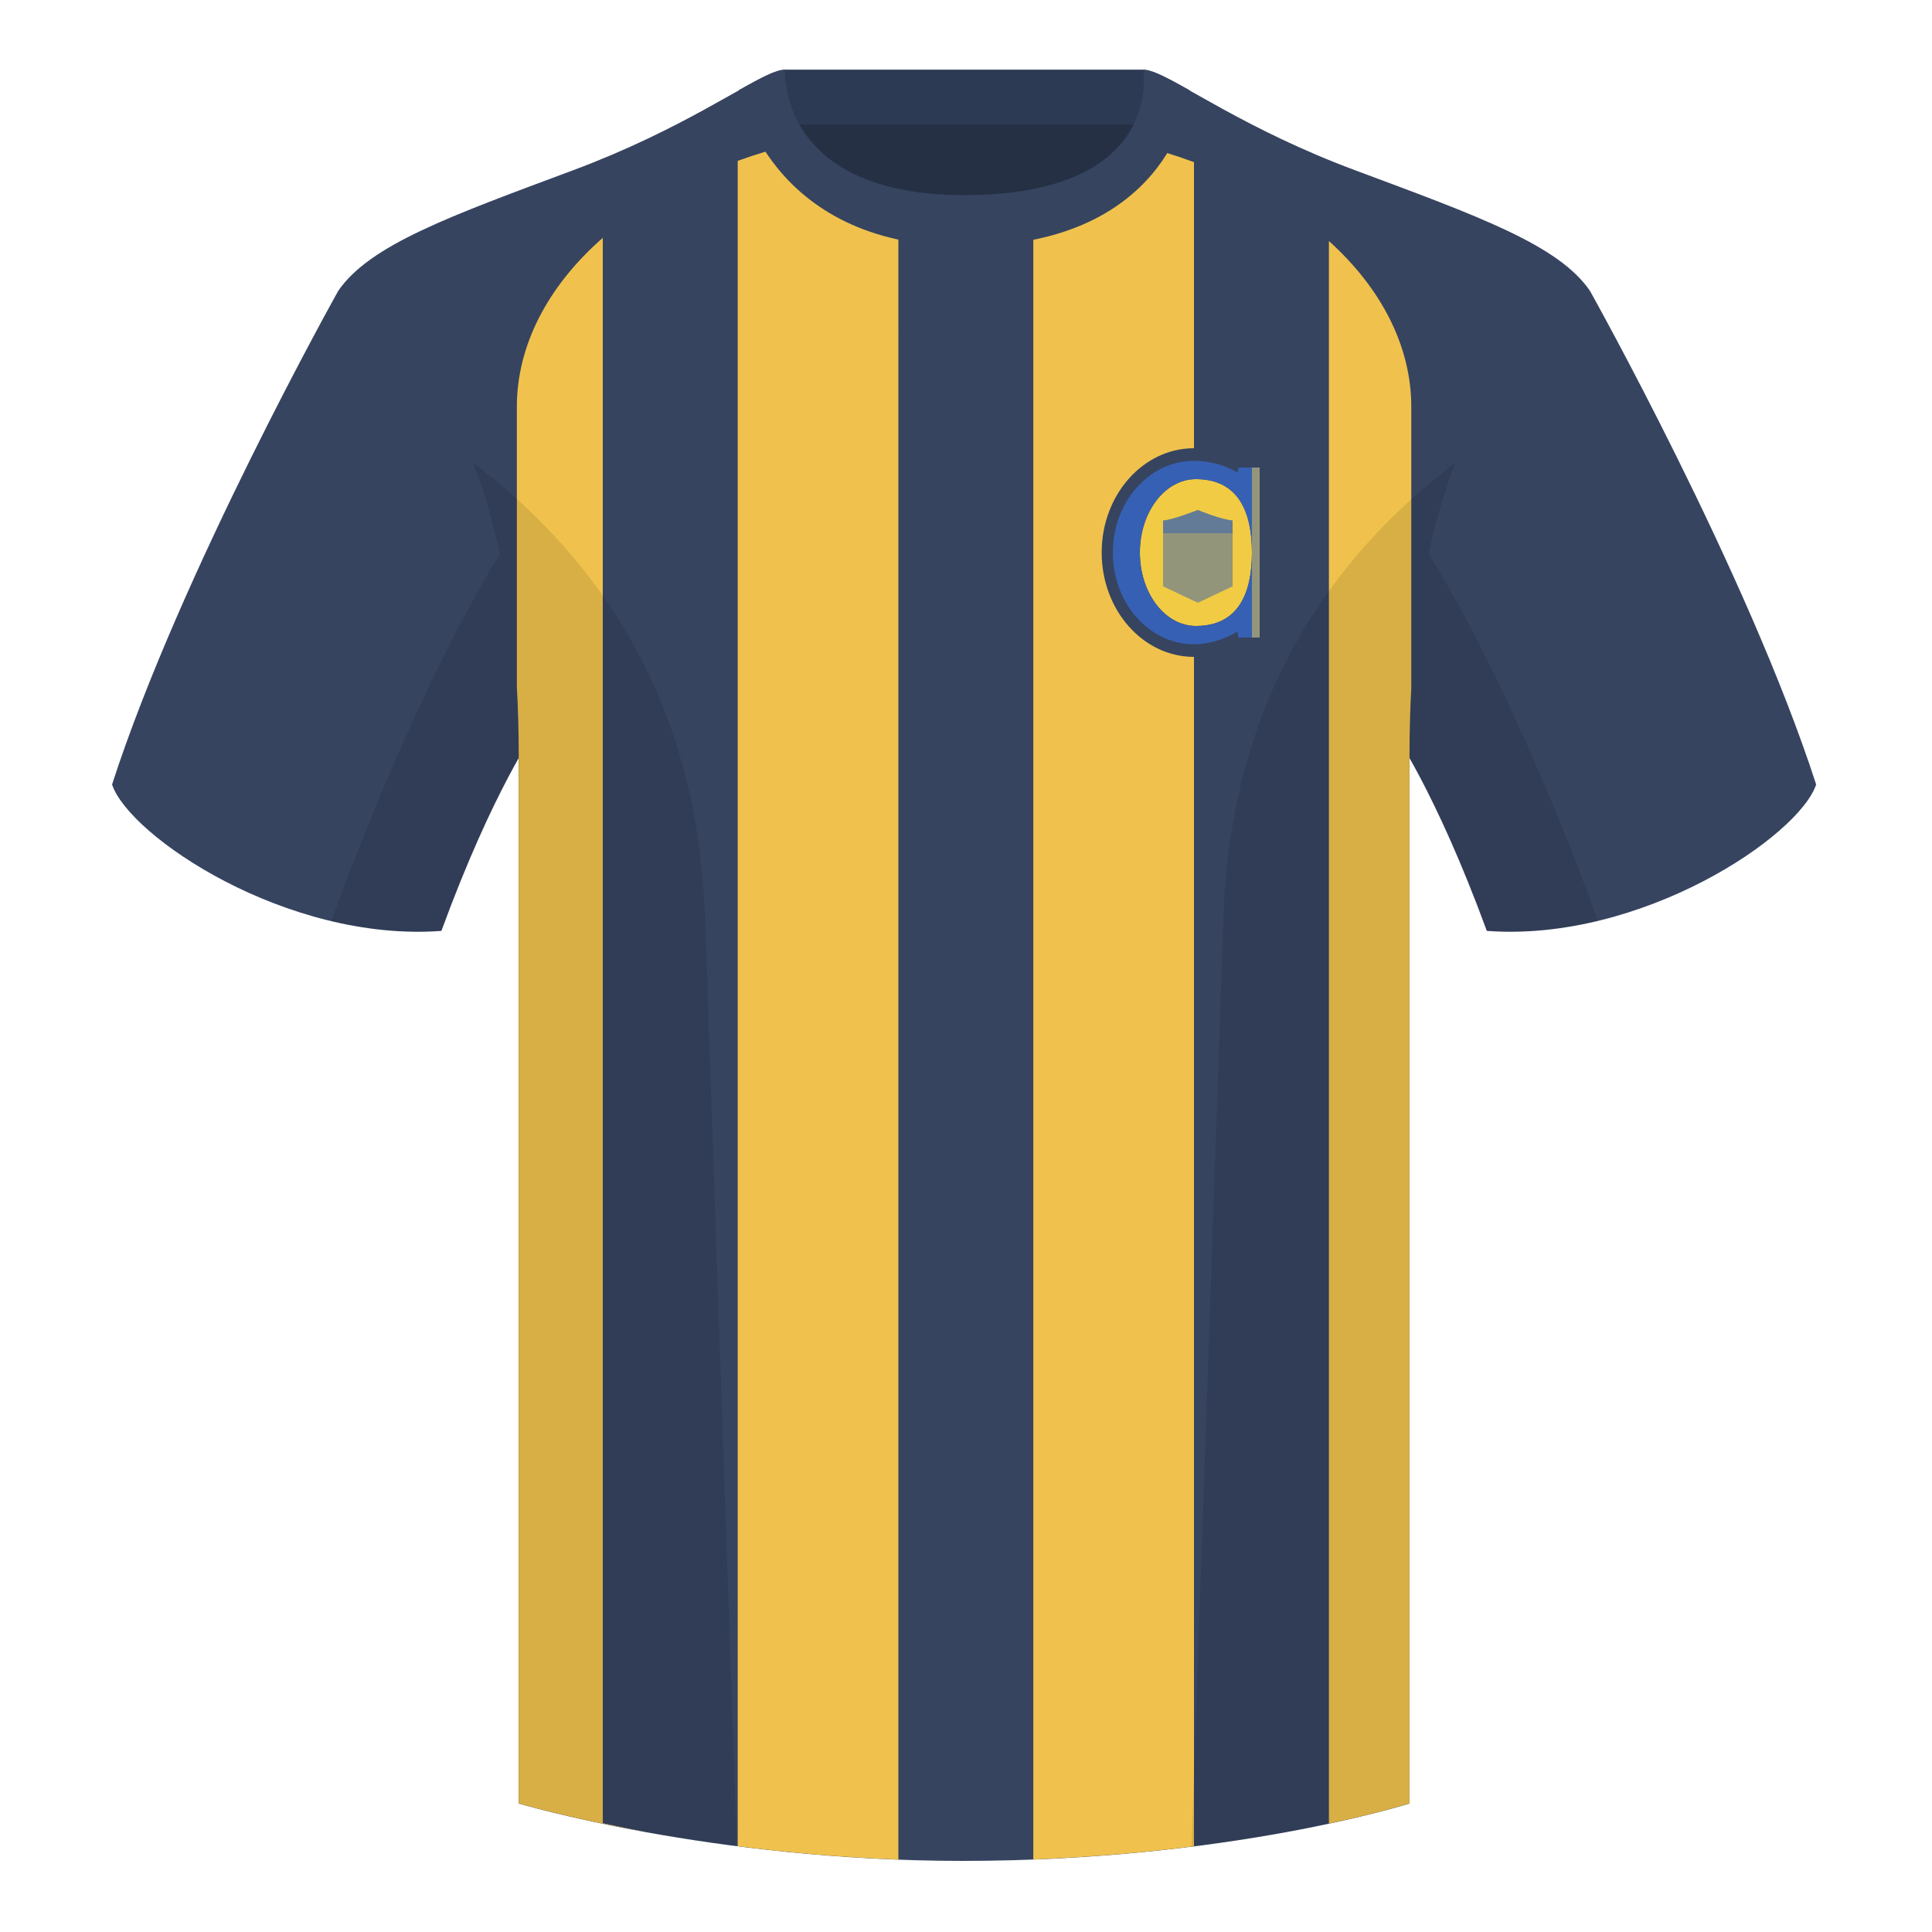
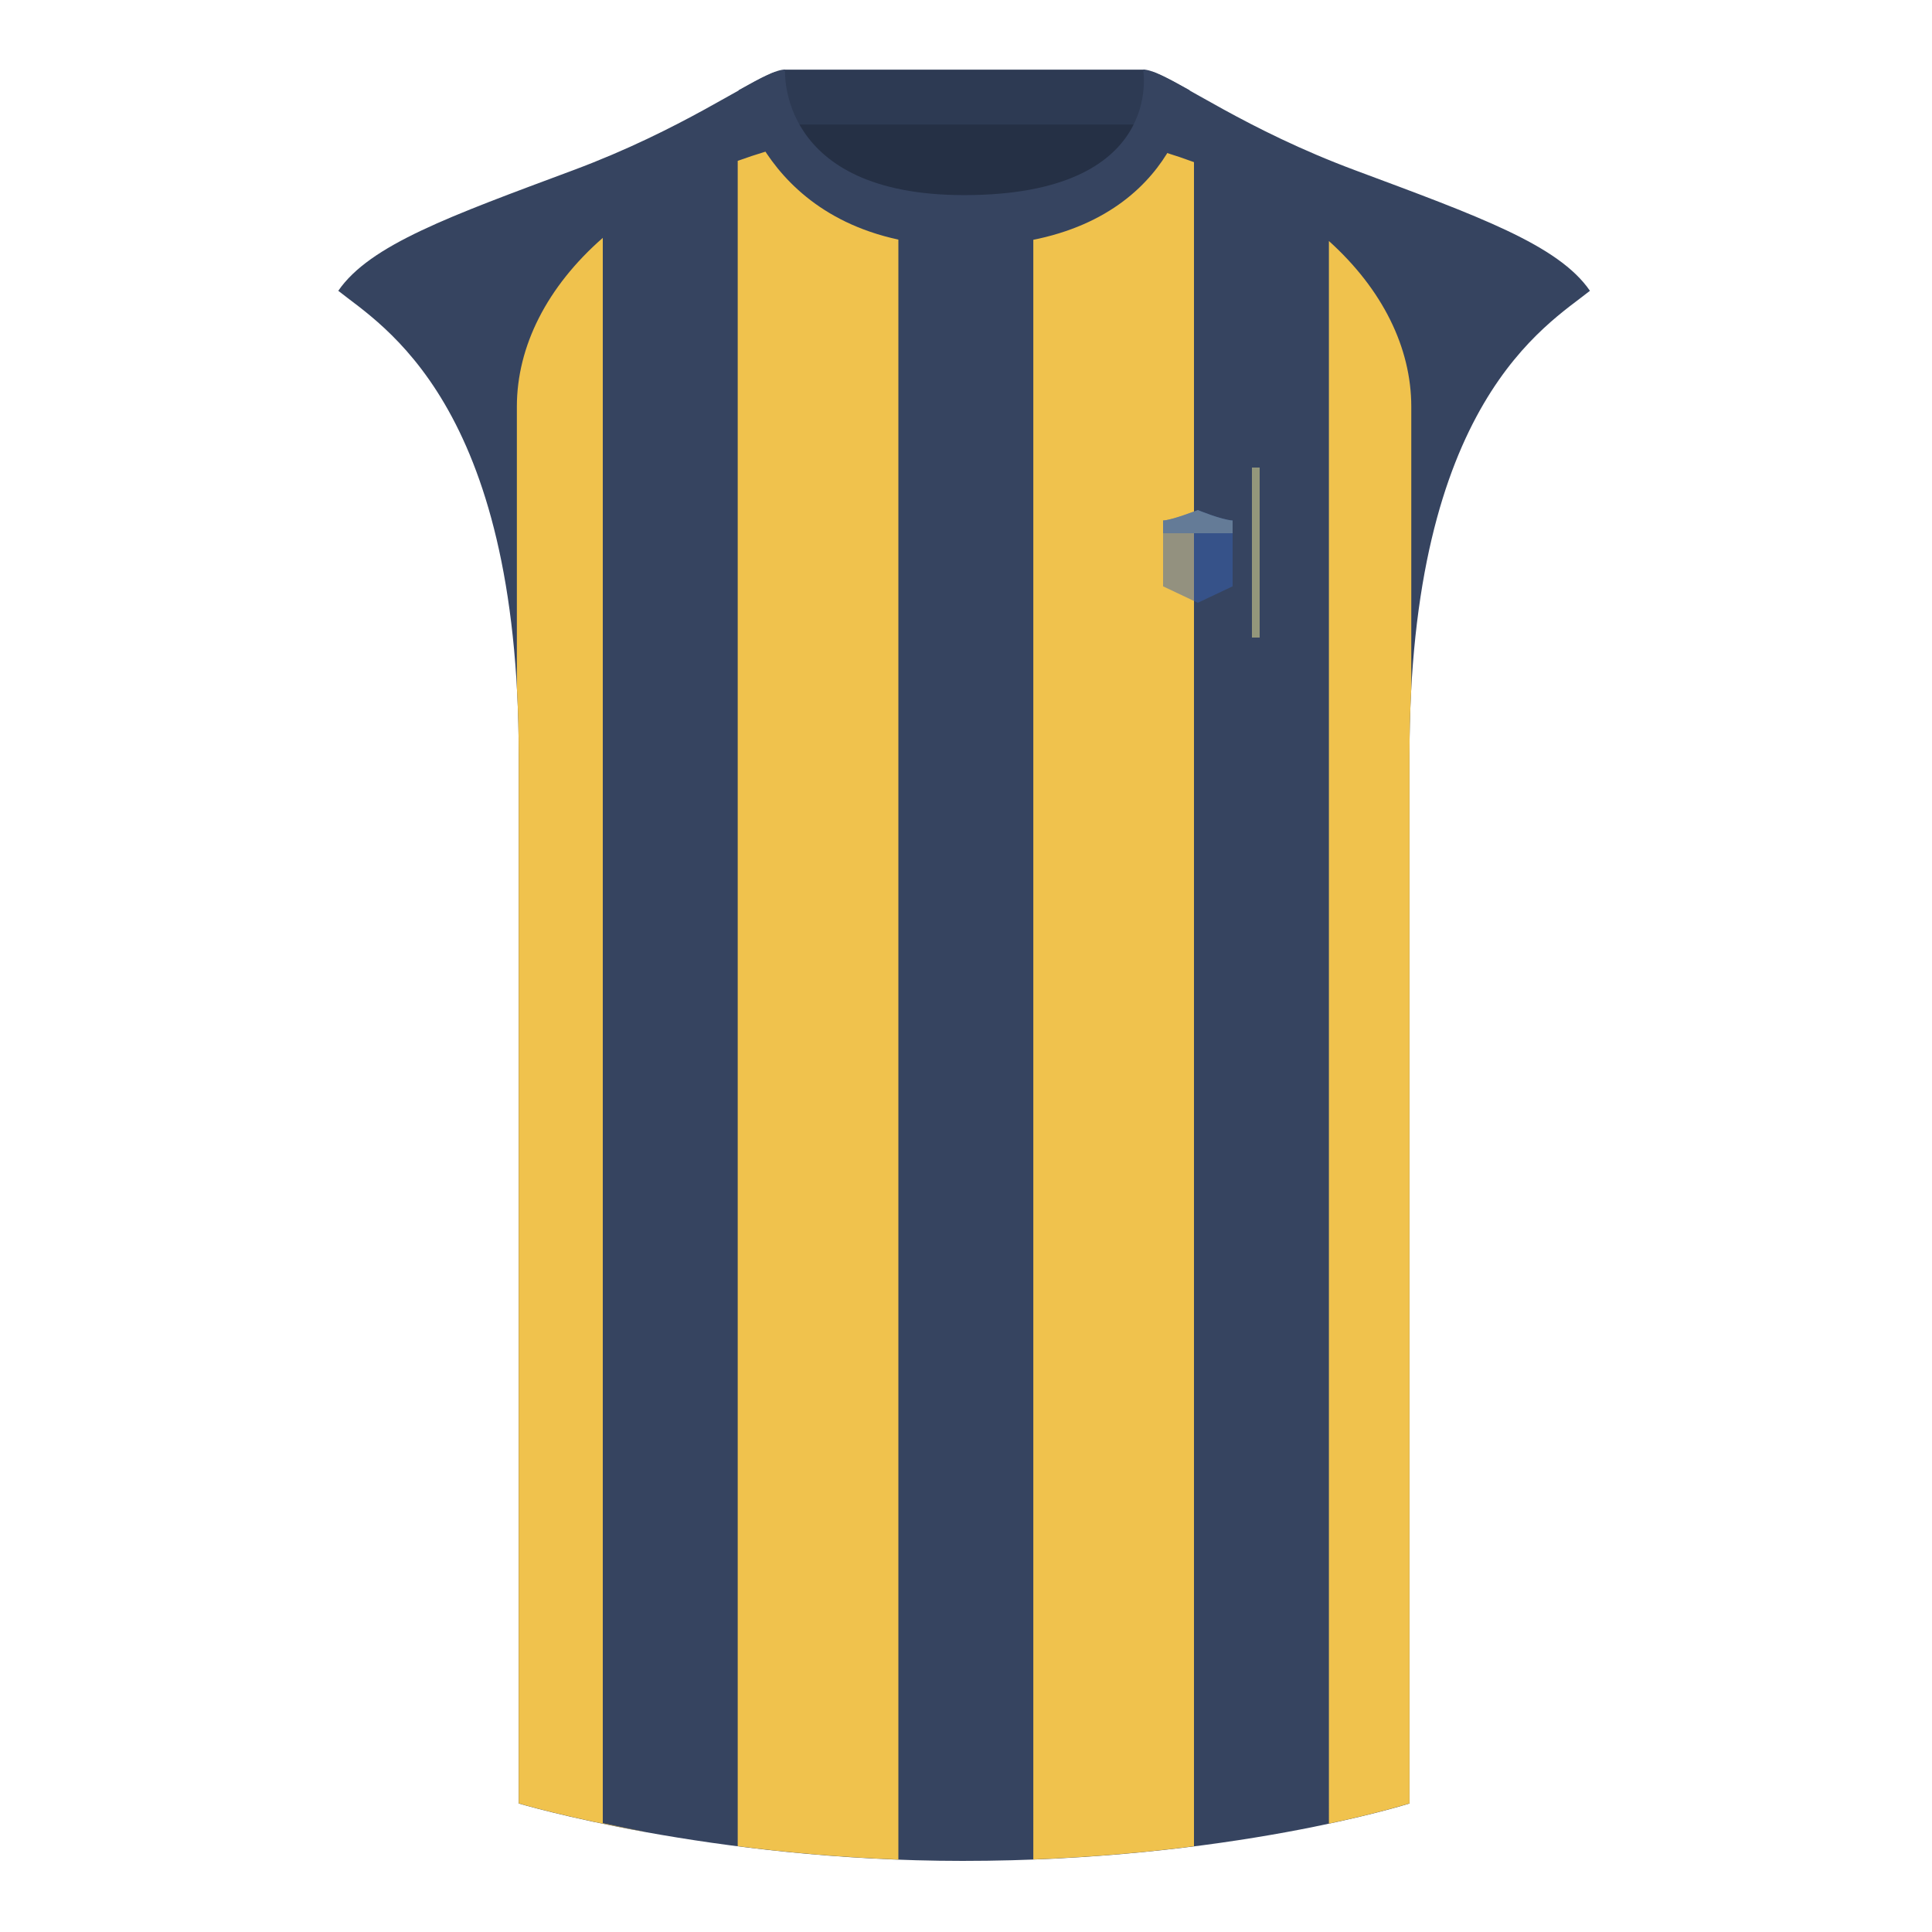
<svg xmlns="http://www.w3.org/2000/svg" width="500" height="500" viewBox="0 0 500 500" fill="none">
  <path fill-rule="evenodd" clip-rule="evenodd" d="M203.003 109.223h93.644V21.928h-93.644v87.295z" fill="#253045" />
  <path fill-rule="evenodd" clip-rule="evenodd" d="M202.864 32.228h93.458v-14.2h-93.458v14.2z" fill="#2D3A53" />
-   <path fill-rule="evenodd" clip-rule="evenodd" d="M87.547 75.258S46.785 148.058 29 203.028c4.445 13.375 45.208 40.861 85.232 37.885 13.34-36.399 24.46-52 24.46-52s2.963-95.085-51.145-113.654zm323.925 0s40.763 72.799 58.547 127.769c-4.445 13.375-45.207 40.861-85.232 37.885-13.34-36.399-24.46-52-24.46-52s-2.963-95.085 51.145-113.654z" fill="#364460" />
  <path fill-rule="evenodd" clip-rule="evenodd" d="M249.511 57.703c-50.082 0-47.798-39.469-48.742-39.14-7.516 2.619-24.133 14.937-52.439 25.495-31.873 11.885-52.626 19.315-60.782 31.2 11.115 8.915 46.694 28.971 46.694 120.346v271.14s49.658 14.855 114.885 14.855c68.929 0 115.648-14.855 115.648-14.855v-271.14c0-91.375 35.58-111.43 46.7-120.346-8.157-11.885-28.91-19.315-60.783-31.2-28.36-10.577-44.982-22.919-52.478-25.509-.927-.32 4.178 39.154-48.703 39.154z" fill="#364460" />
  <path d="M167.823 474.247c-4.309-.816-8.263-1.632-11.823-2.414V61.558c-14.434 12.638-22.237 28.066-22.237 43.684v72.531c.315 5.611.482 11.538.482 17.8v271.14s12.654 3.785 33.578 7.534zm23.098 3.542c12.443 1.594 26.465 2.889 41.579 3.462V55.842c-14.427-3.445-22.136-11.23-26.321-18.802-5.352 1.306-10.442 2.845-15.258 4.589V477.789zm76.5-421.963V481.219c15.345-.584 29.314-1.852 41.579-3.407V41.962c-4.814-1.783-9.907-3.359-15.267-4.702-3.921 7.492-11.507 15.146-26.312 18.566zm76.5 6.547V471.942c13.382-2.853 20.857-5.229 20.857-5.229v-271.14c0-6.122.16-11.923.461-17.422v-72.909c0-15.284-7.472-30.385-21.318-42.868z" fill="#F0C24D" />
  <path fill-rule="evenodd" clip-rule="evenodd" d="M307.852 23.345C302.08 20.105 298.124 18 295.844 18c0 0 5.882 32.495-46.335 32.495-48.521 0-46.336-32.495-46.336-32.495-2.279 0-6.235 2.105-12.002 5.345 0 0 7.368 40.38 58.403 40.38 51.478 0 58.278-35.895 58.278-40.38z" fill="#364460" />
-   <path fill-rule="evenodd" clip-rule="evenodd" d="M413.584 238.323c-9.287 2.238-19.064 3.316-28.798 2.592-8.197-22.369-15.557-36.883-20.012-44.748v270.577s-21.102 6.71-55.867 11.111l-.544-.06c1.881-54.795 5.722-166.47 8.277-240.705 2.055-59.755 31.084-95.29 60.099-117.44-2.676 6.781-5.072 14.606-7 23.667 7.354 11.852 24.436 42.069 43.831 94.964.005.014.01.028.014.042zM190.717 477.795c-34.248-4.401-56.477-11.051-56.477-11.051V196.172c-4.456 7.867-11.813 22.379-20.009 44.743-9.633.716-19.309-.332-28.511-2.523a1.01 1.01 0 01.02-.097c19.377-52.848 36.305-83.066 43.61-94.944-1.929-9.075-4.328-16.912-7.007-23.701 29.015 22.15 58.044 57.685 60.099 117.44 2.555 74.235 6.396 185.91 8.277 240.705h-.002z" fill="#000" fill-opacity=".1" />
-   <ellipse cx="309" cy="143" rx="23.885" ry="27" fill="#364460" />
-   <path d="M324 143c0 10.493-3.492 19-14.5 19-8.008 0-14.5-8.507-14.5-19s6.492-19 14.5-19c11.008 0 14.5 8.507 14.5 19z" fill="#F1CB43" />
-   <path fill-rule="evenodd" clip-rule="evenodd" d="M320.254 122.256c-3.373-1.947-7.446-2.995-11.254-2.995-11.598 0-21 10.628-21 23.739s9.402 23.739 21 23.739c3.784 0 7.829-1.227 11.188-3.264.23.901.283 1.525.283 1.525H324v-44h-3.529s-.043.502-.217 1.256zM324 143c0-10.493-3.492-19-14.5-19-8.008 0-14.5 8.507-14.5 19s6.492 19 14.5 19c11.008 0 14.5-8.507 14.5-19z" fill="#3660B3" />
  <path opacity=".5" d="M301 134.704c3-.204 9-2.704 9-2.704s6 2.5 9 2.704v17.037L310 156l-9-4.259v-17.037z" fill="#3660B3" />
-   <path d="M319 138h-18v-3.296c2 0 9-2.704 9-2.704s6 2.5 9 2.704V138z" fill="#647B97" />
+   <path d="M319 138h-18v-3.296c2 0 9-2.704 9-2.704s6 2.5 9 2.704V138" fill="#647B97" />
  <path fill="#93967B" d="M324 121h2v44h-2z" />
</svg>